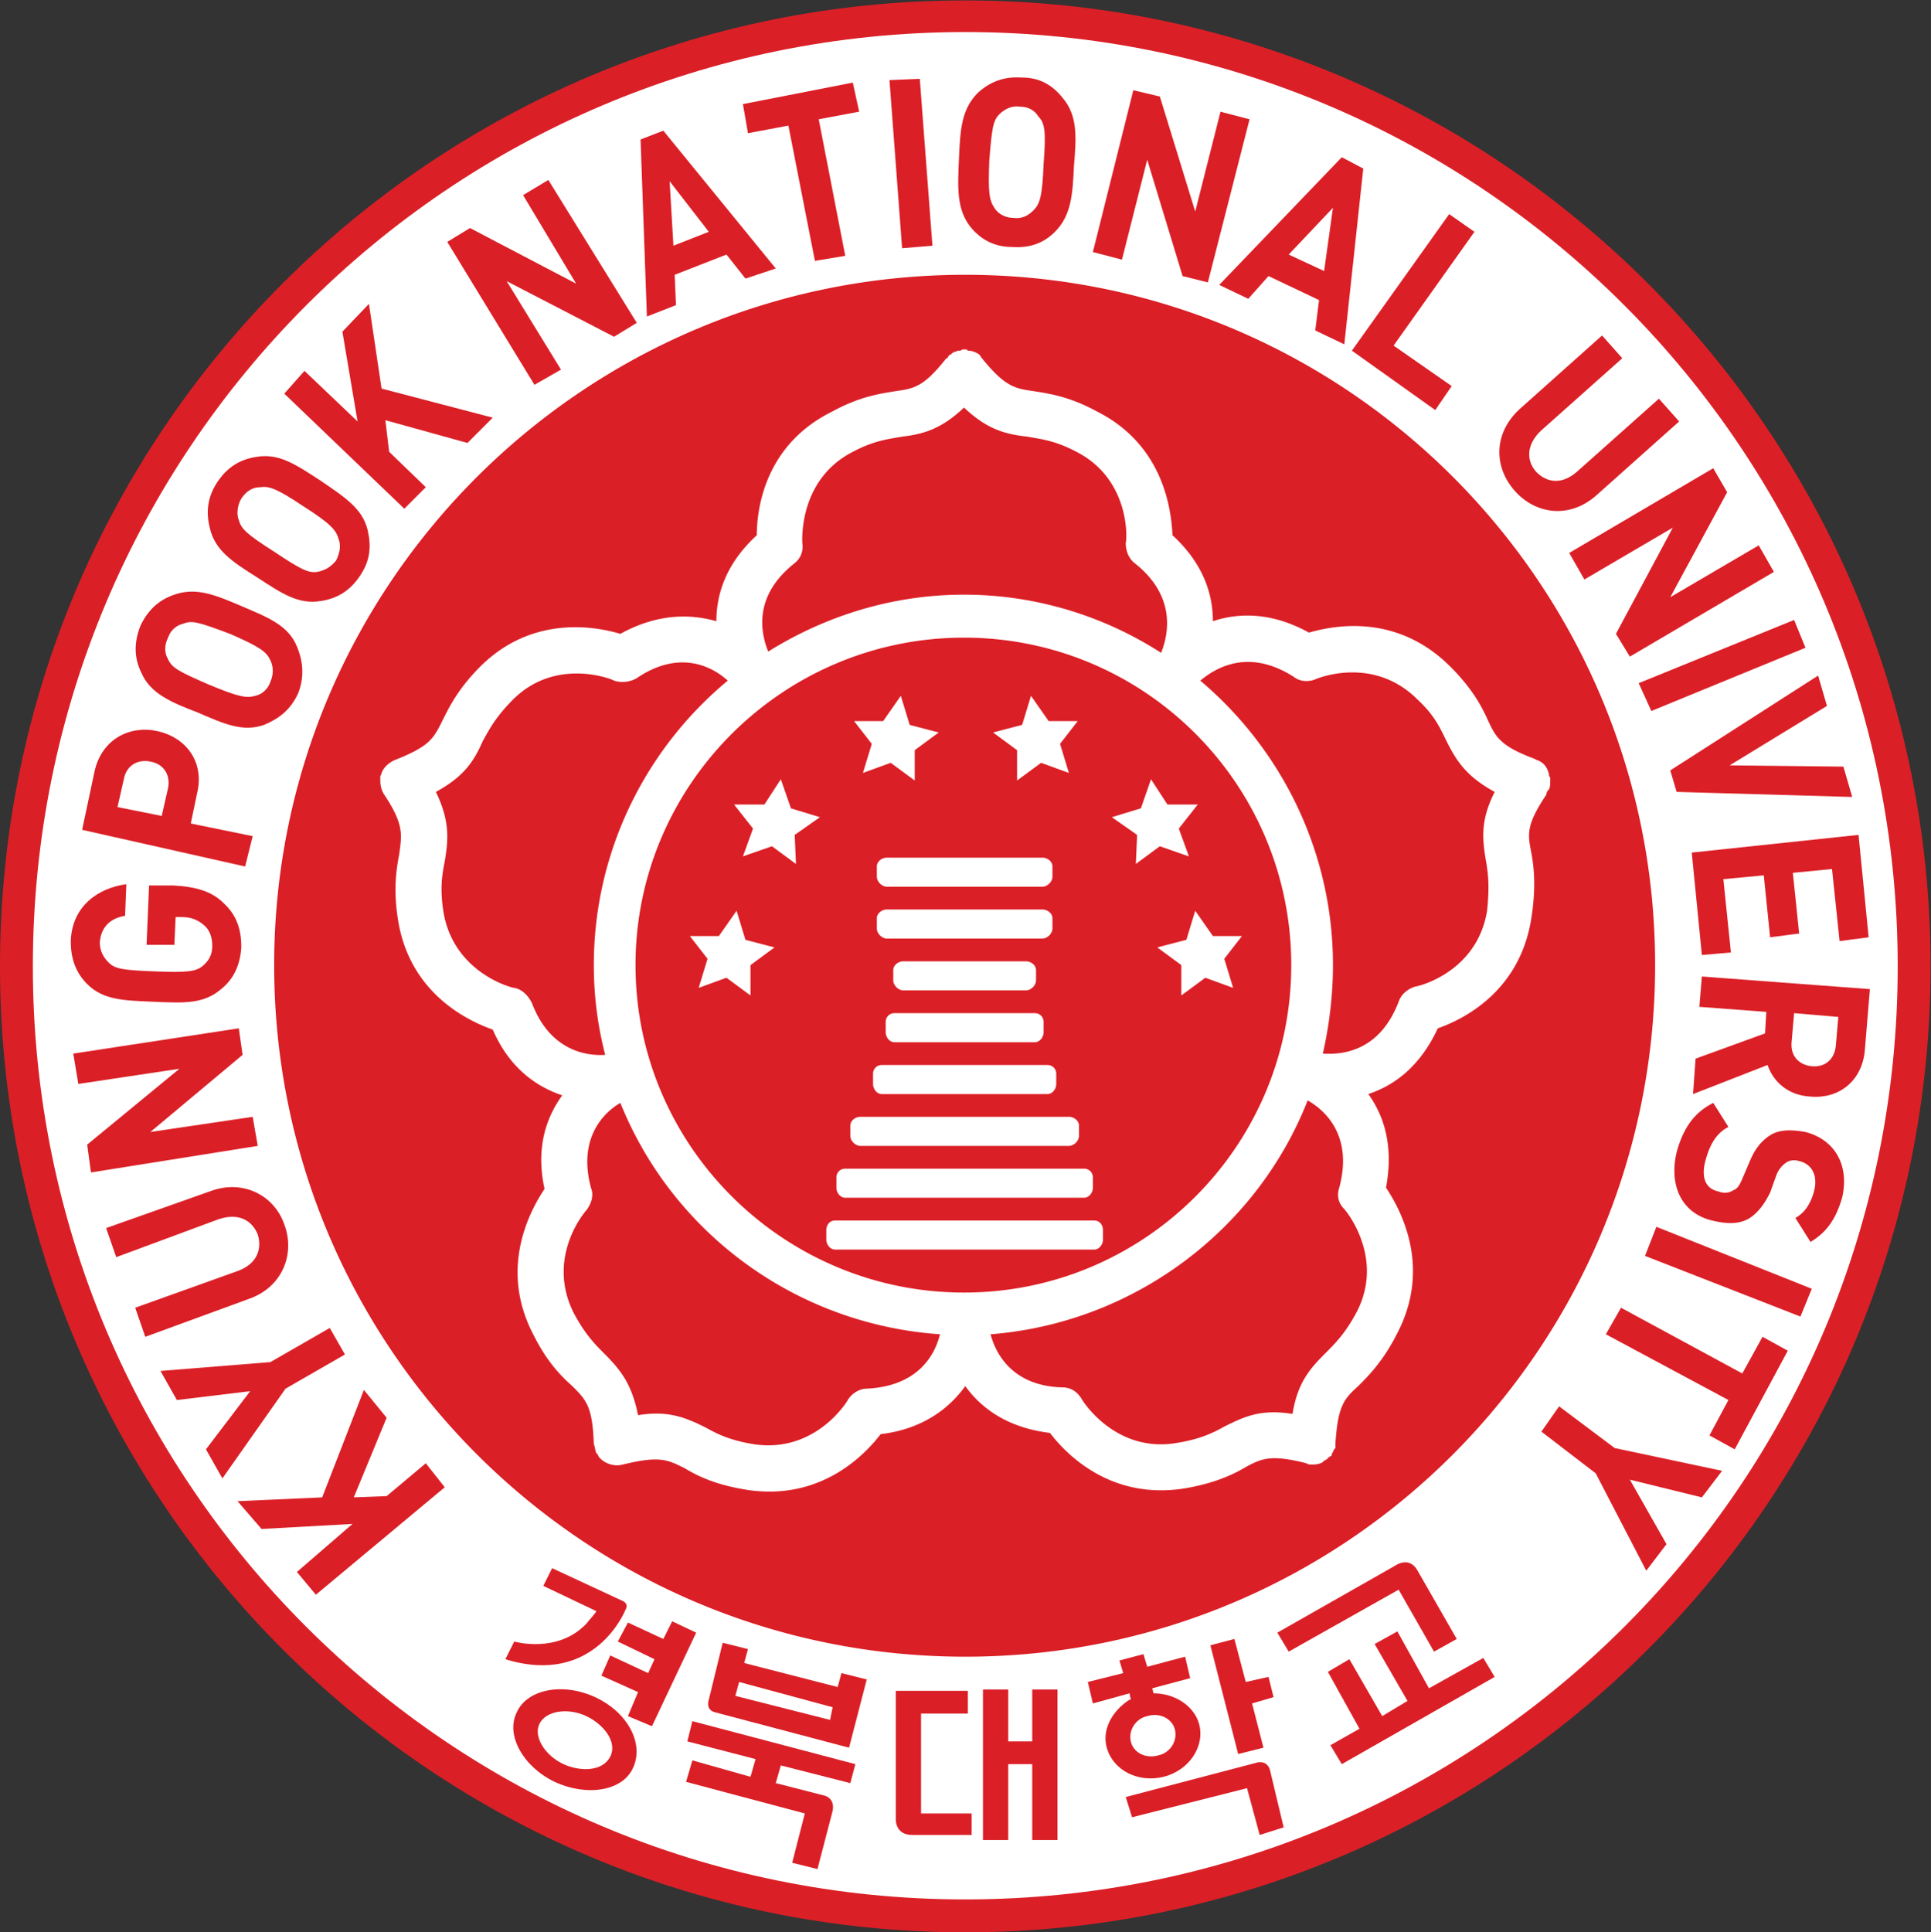
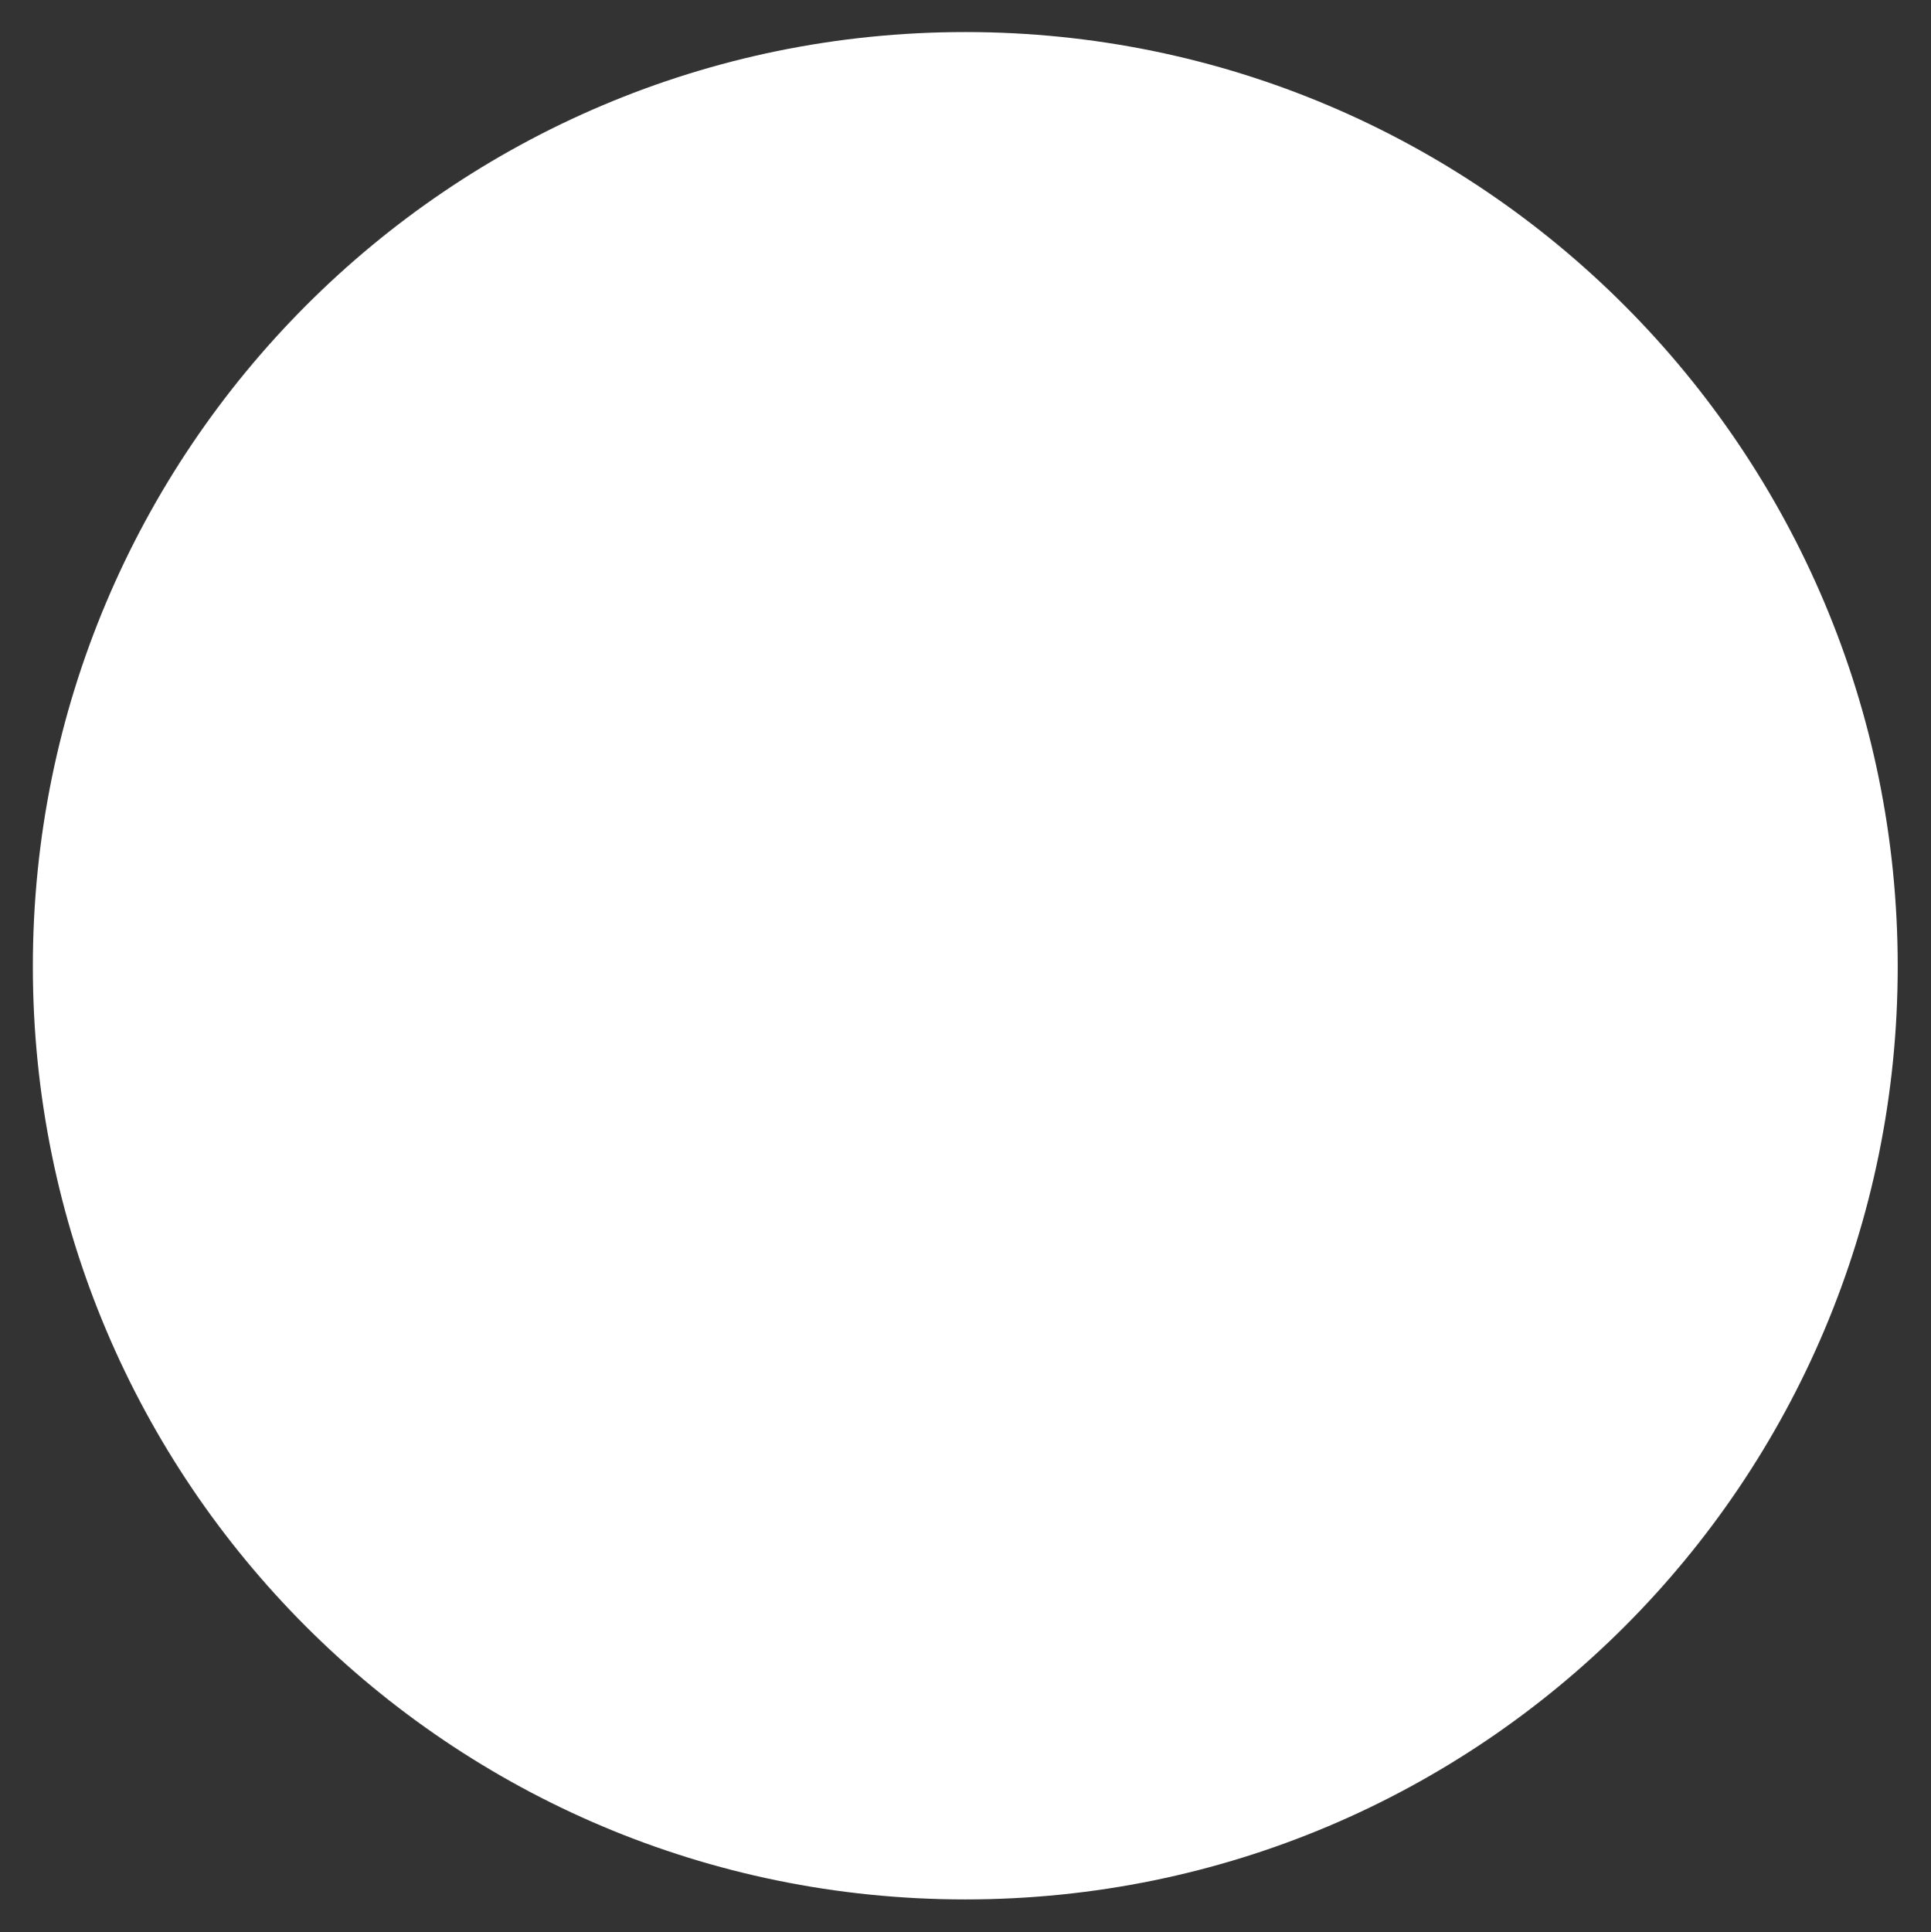
<svg xmlns="http://www.w3.org/2000/svg" xml:space="preserve" width="499.719" height="500" viewBox="0 0 499.719 500">
  <rect x="0" y="0" width="499.719" height="500" fill="#333333" stroke="none" />
-   <path d="M155.544 311.262C69.627 311.262 0 241.595 0 155.631 0 69.668 69.627 0 155.544 0c85.913 0 155.543 69.668 155.543 155.631 0 85.964-69.63 155.631-155.543 155.631z" style="fill:#db1f26;fill-opacity:1;fill-rule:nonzero;stroke:none;stroke-width:.1" transform="matrix(1.606 0 0 -1.606 0 500)" />
  <path d="M155.544 5.298c-83.066 0-150.25 67.221-150.25 150.333s67.184 150.537 150.25 150.537c83.063 0 150.251-67.425 150.251-150.537 0-83.112-67.188-150.333-150.251-150.333" style="fill:#fff;fill-opacity:1;fill-rule:nonzero;stroke:none;stroke-width:.1" transform="matrix(1.606 0 0 -1.606 0 500)" />
-   <path d="M97.52 141.371a57.485 57.485 0 0 0-1.832 14.464c0 18.537 8.551 35.037 21.58 45.833-2.443 2.242-7.737 5.094-14.659.408-1.016-.612-2.443-.816-3.665-.408-.203.204-9.365 3.871-16.285-3.055-2.85-2.851-3.87-4.889-4.886-6.723-1.426-3.259-3.055-5.704-7.534-8.147 2.24-4.684 2.035-7.539 1.425-11.204-.408-2.037-.815-4.277-.204-8.15 1.63-9.777 10.995-12.22 11.402-12.22 1.222-.204 2.24-1.224 2.85-2.445 2.85-7.537 8.55-8.557 11.808-8.353zm118.288-21.388c2.239 8.353-2.243 12.425-5.092 14.055-8.144-20.777-27.892-35.852-51.1-37.684.815-3.055 3.46-8.353 11.605-8.557 1.425 0 2.442-.815 3.054-1.833.203-.408 5.496-8.759 15.268-7.13 3.868.612 5.903 1.63 7.738 2.648 3.257 1.63 5.903 2.854 10.993 2.04.813 5.089 2.85 7.33 5.291 9.777 1.629 1.63 3.258 3.258 5.092 6.722 4.479 8.758-1.834 16.294-2.036 16.498-1.018 1.019-1.221 2.242-.813 3.464zM99.964 133.632c-2.852-1.63-6.923-5.909-4.683-13.853.406-1.018 0-2.445-.815-3.464-.203-.203-6.515-7.536-2.036-16.498 1.833-3.463 3.462-5.094 4.886-6.518 2.648-2.649 4.478-4.89 5.497-9.982 4.887.815 7.738-.408 10.995-2.039 1.831-1.018 3.867-2.036 7.737-2.648 9.77-1.425 14.861 6.722 15.064 7.13.613 1.02 1.833 1.833 3.055 1.833 8.348.408 10.993 5.502 11.807 8.76-23.412 1.629-43.16 16.499-51.507 37.279zm108.106 22.203c0 29.131-23.617 52.76-52.729 52.76-29.113 0-52.935-23.629-52.935-52.76 0-29.129 23.822-52.759 52.935-52.759 29.112 0 52.729 23.63 52.729 52.759zm-43.365 38.704 1.427 4.684 2.849-4.074h4.682l-2.85-3.665 1.425-4.686-4.477 1.631-3.872-2.853v4.89l-3.867 2.85zm-20.563-46.445h22.6c.813 0 1.425-.611 1.425-1.425v-1.63c0-.815-.612-1.629-1.425-1.629h-22.6c-.814 0-1.424.814-1.424 1.629v1.63c0 .814.61 1.425 1.424 1.425zm-.204 5.297v1.629c0 .815.816 1.426 1.628 1.426h19.749c.817 0 1.629-.611 1.629-1.426v-1.629c0-.816-.812-1.63-1.629-1.63h-19.749c-.812 0-1.628.814-1.628 1.63zm24.025 6.723h-25.042c-.815 0-1.628.813-1.628 1.629v1.629c0 .813.813 1.426 1.628 1.426h25.042c.812 0 1.629-.613 1.629-1.426v-1.629c0-.816-.817-1.629-1.629-1.629zm-25.857-20.372h26.669c.817 0 1.427-.611 1.427-1.426v-1.629c0-.816-.61-1.631-1.427-1.631h-26.669c-.813 0-1.425.815-1.425 1.631v1.629c0 .815.612 1.426 1.425 1.426zm25.857 33.407c.812 0 1.629-.61 1.629-1.425v-1.63c0-.815-.817-1.629-1.629-1.629h-25.042c-.815 0-1.628.814-1.628 1.629v1.63c0 .815.813 1.425 1.628 1.425zm-25.653 22 2.849 4.074 1.427-4.684 4.682-1.223-3.869-2.85v-4.89l-3.867 2.853-4.48-1.631 1.426 4.686-2.851 3.665zm-5.292-65.184c0 .814.813 1.426 1.628 1.426h33.592c.814 0 1.629-.612 1.629-1.426v-1.629c0-.817-.815-1.63-1.629-1.63h-33.592c-.815 0-1.628.813-1.628 1.63zm-2.241-8.352c0 .814.612 1.425 1.425 1.425h38.479c.815 0 1.425-.611 1.425-1.425v-1.63c0-.816-.61-1.629-1.425-1.629h-38.479c-.813 0-1.425.813-1.425 1.629zm-13.844 29.332-3.868 2.855-4.48-1.631 1.426 4.685-2.851 3.666h4.683l2.849 4.074 1.427-4.684 4.684-1.223-3.87-2.852zm7.329 21.188-3.867 2.85-4.683-1.63 1.629 4.482-3.054 3.871h4.887l2.645 4.072 1.629-4.683 4.683-1.427-4.072-2.852zm49.473-60.501c0-.817-.61-1.631-1.426-1.631h-41.736c-.813 0-1.425.814-1.425 1.631v1.424c0 1.019.612 1.631 1.425 1.631h41.736c.816 0 1.426-.612 1.426-1.631zm1.427 68.036 4.681 1.427 1.629 4.683 2.646-4.072h4.887l-3.054-3.871 1.629-4.482-4.683 1.63-3.869-2.85.204 4.683zm7.328-20.981 4.682 1.223 1.425 4.684 2.849-4.074h4.685l-2.85-3.666 1.423-4.685-4.478 1.631-3.869-2.855v4.89zm-31.149 56.834c11.603 0 22.597-3.464 31.76-9.372 1.221 3.058 2.442 9.168-4.277 14.462-1.016.816-1.425 2.04-1.425 3.261.205.408.815 10.184-7.939 14.667-3.462 1.833-5.699 2.038-7.942 2.444-3.663.408-6.512 1.224-10.177 4.685-3.666-3.461-6.516-4.277-9.978-4.685-2.238-.406-4.478-.611-7.94-2.444-8.754-4.483-8.143-14.259-8.143-14.667.204-1.221-.204-2.445-1.221-3.261-6.718-5.294-5.497-11.202-4.276-14.258 9.161 5.704 19.952 9.168 31.558 9.168zm.203 51.538c-61.485 0-111.366-49.91-111.366-111.224 0-61.52 49.88-111.427 111.366-111.427 61.484 0 111.161 49.907 111.161 111.427 0 61.314-49.677 111.224-111.161 111.224zm94.059-82.91c-.205-.202-.408-.406-.408-.814-3.257-4.888-3.053-6.315-2.443-9.369.408-2.242.814-5.501 0-10.594-1.831-11.816-10.994-16.295-15.064-17.723-2.85-6.111-6.923-9.166-11.2-10.593 2.648-3.665 4.073-8.554 2.85-15.073 2.445-3.668 7.331-12.835 1.835-23.426-2.241-4.482-4.685-6.925-6.313-8.556-2.239-2.037-3.257-3.055-3.666-9.167v-.813l-.202-.204-.202-.408-.204-.408V76.8l-.407-.204-.205-.205-.203-.204-.406-.204-.204-.204s-.204-.204-.408-.204c-.408-.204-1.019-.204-1.425-.204-.204 0-.612 0-.814.204-5.701 1.427-7.126.816-9.773-.61-2.037-1.222-5.089-2.65-9.975-3.46-11.81-1.836-18.935 5.497-21.582 8.96-6.718.814-10.994 3.872-13.64 7.537-2.648-3.665-6.923-6.925-13.641-7.74-2.647-3.462-9.772-10.797-21.582-8.962-5.089.812-7.938 2.239-9.974 3.463-2.85 1.424-4.074 2.037-9.978.608-1.425-.406-3.053.204-3.866 1.225l-.204.406-.204.204c-.203.408-.203 1.018-.407 1.425-.204 6.112-1.222 7.13-3.46 9.371-1.833 1.631-4.074 3.87-6.312 8.353-5.498 10.592-.612 19.758 1.83 23.425-1.424 6.519.205 11.408 2.852 15.075-4.276 1.425-8.551 4.481-11.197 10.592-4.074 1.427-13.438 5.907-15.27 17.723-.815 5.093-.203 8.351.205 10.593.405 3.054.813 4.685-2.444 9.573-.408.612-.613 1.427-.613 2.241v.61c0 .204.205.409.205.612.408 1.018 1.223 1.631 2.036 2.037 5.7 2.241 6.312 3.464 7.736 6.314 1.018 2.039 2.443 5.094 6.109 8.761 8.347 8.351 18.527 6.519 22.6 5.297 5.903 3.257 11.195 3.257 15.472 2.036 0 4.482 1.628 9.368 6.513 13.852 0 4.483 1.425 14.667 12.217 19.963 4.479 2.443 7.736 2.851 10.179 3.259 2.85.406 4.479.61 8.144 5.296h.204c0 .204.202.408.406.612h.204c0 .202.204.202.408.409h.203l.408.202h.406l.408.202h.611l.202-.202c.612 0 1.222-.202 1.832-.611.204-.204.408-.612.612-.816 3.666-4.482 5.294-4.686 8.144-5.092 2.443-.408 5.7-.816 10.179-3.259 10.586-5.296 12.012-15.48 12.215-19.963 4.885-4.484 6.514-9.37 6.514-13.852 4.277 1.427 9.571 1.427 15.474-1.834 4.274 1.224 14.253 3.055 22.802-5.499 3.665-3.667 5.091-6.519 6.106-8.761 1.225-2.647 2.037-4.073 7.535-6.11.203-.204.611-.204.815-.408.814-.407 1.22-1.221 1.425-2.036v-.205l.204-.408v-.406c0-.406 0-1.019-.204-1.427zm-16.491 7.741c-1.019 2.039-1.832 4.074-4.681 6.723-7.128 7.13-16.086 3.463-16.494 3.259-1.017-.408-2.442-.408-3.46.408-7.33 4.686-12.623 1.426-15.066-.612 13.03-10.998 21.379-27.5 21.379-45.833 0-4.89-.611-9.779-1.629-14.26 3.257-.204 9.162.408 12.214 8.354.408 1.22 1.427 2.036 2.647 2.442.409 0 9.977 2.241 11.606 12.223.406 3.871.2 5.908-.204 8.149-.611 3.665-.817 6.517 1.425 11-4.479 2.443-6.108 4.888-7.737 8.147" style="fill:#db1f26;fill-opacity:1;fill-rule:nonzero;stroke:none;stroke-width:.1" transform="matrix(1.606 0 0 -1.606 0 500)" />
-   <path d="m62.299 82.909-5.293-12.833 5.293.202 6.312 5.296 3.053-3.867L50.897 54.39l-3.053 3.667 8.957 7.74-14.657-.813-3.87 4.48 13.64.612 6.72 17.314 3.665-4.481M43.568 91.872l9.57 5.5 2.442-4.277-9.57-5.502-10.178-14.461-2.647 4.685 7.126 9.369-11.808-1.425-2.648 4.685 17.713 1.426M45.807 114.075c1.833-4.889-.405-10.186-5.7-12.019l-16.695-6.11-1.628 4.684 16.49 5.908c2.85 1.018 4.073 3.26 3.258 5.908-1.017 2.444-3.258 3.463-6.311 2.444l-16.49-6.111-1.63 4.686 16.695 5.906c5.293 2.038 10.382-.61 12.01-5.296M39.09 141.371l-14.864-12.427 16.492 2.447.814-4.685-26.875-4.279-.609 4.482 14.861 12.222-16.287-2.444-.815 4.888 26.671 4.074.612-4.278M36.035 165.816c2.239-2.037 2.851-4.481 2.851-7.129-.204-2.852-1.222-5.092-3.258-6.722-2.85-2.445-6.108-2.241-10.79-2.036-4.683.203-8.145.203-10.79 2.85-1.833 1.833-2.646 4.075-2.646 6.927.202 5.704 4.478 8.556 8.957 9.167l-.204-5.094c-2.442-.407-3.87-1.832-4.071-4.277 0-1.427.61-2.445 1.425-3.259 1.018-1.019 2.239-1.223 7.532-1.427 5.09-.204 6.516 0 7.533.815 1.018.815 1.63 1.833 1.63 3.26 0 1.425-.408 2.648-1.426 3.463-1.019.815-2.037 1.221-3.462 1.221H28.3l-.203-4.481h-4.48l.407 9.575h3.868c3.868-.204 6.312-1.02 8.145-2.853M31.759 183.539l-1.018-4.888 9.977-2.039-1.22-4.888-26.266 5.907 2.037 9.575c1.221 5.093 5.7 7.333 10.18 6.314 4.479-1.018 7.533-4.889 6.31-9.981zm-11.808 2.239-1.017-4.48 7.125-1.426 1.02 4.481c.405 2.037-.612 3.871-2.853 4.278-2.034.408-3.867-.611-4.275-2.853M47.844 207.17c1.017-2.447 1.22-4.89.203-7.539-1.22-2.647-3.054-4.074-5.496-5.092-3.461-1.223-6.515.204-10.792 2.037-4.275 1.629-7.533 3.055-8.958 6.314-1.221 2.445-1.221 4.89-.204 7.539 1.224 2.647 3.055 4.276 5.499 5.092 3.46 1.222 6.515 0 10.79-1.833 4.274-1.835 7.532-3.055 8.958-6.518zm-18.324 3.665c-1.017-.202-2.036-1.018-2.442-2.24-.611-1.223-.611-2.446 0-3.464.61-1.425 1.831-2.036 6.514-4.074 4.886-2.037 6.108-2.241 7.533-1.834 1.019.204 2.036 1.02 2.443 2.241.61 1.426.408 2.65 0 3.464-.611 1.425-1.832 2.242-6.515 4.279-4.886 1.831-6.108 2.238-7.533 1.628M59.245 225.909c.61-2.648.407-4.89-1.222-7.333-1.629-2.444-3.664-3.667-6.31-4.075-3.666-.611-6.311 1.224-10.384 3.871-3.868 2.445-6.718 4.279-7.533 7.945-.61 2.445-.408 4.89 1.22 7.333 1.63 2.443 3.666 3.667 6.313 4.075 3.664.611 6.31-1.224 10.384-3.871 3.867-2.647 6.717-4.482 7.532-7.945zm-17.305 6.926c-1.222 0-2.24-.61-3.054-1.834-.612-1.018-.815-2.443-.408-3.463.408-1.424 1.222-2.24 5.7-5.092 4.277-2.85 5.498-3.464 6.923-3.258 1.22.202 2.24.815 3.054 1.831.611 1.224.815 2.445.408 3.464-.408 1.426-1.222 2.444-5.702 5.296-4.275 2.854-5.496 3.259-6.921 3.056M75.327 239.964l-13.232 3.668.612-5.093 5.904-5.704-3.462-3.463-19.342 18.537 3.257 3.669 8.552-8.151-2.444 14.464 4.277 4.482 2.035-13.65L79.4 244.04l-4.074-4.076M98.944 257.077l-17.305 8.961 8.756-14.259-4.277-2.443-14.046 23.018 3.664 2.239 17.1-8.961-8.548 14.26 4.07 2.444 14.251-23.019-3.665-2.24M120.119 266.446l-3.054 3.872-8.347-3.259.204-4.89-4.683-1.833-1.019 28.519 3.665 1.424 18.119-22.204zm-12.217 15.686.612-10.389 5.7 2.24-6.312 8.149M131.927 292.114l4.275-22-4.887-.815-4.274 21.796-6.516-1.223-.813 4.686 17.711 3.463 1.019-4.686-6.515-1.221M145.363 271.336l-2.035 27.093 4.885.203 2.037-26.889-4.887-.407M169.998 273.983c-1.831-1.833-4.072-2.647-6.922-2.445-2.849 0-5.09 1.225-6.719 3.261-2.238 2.851-2.034 6.314-1.832 11 .204 4.684.408 7.944 3.054 10.591 2.037 1.835 4.276 2.65 7.126 2.446 2.85 0 4.887-1.222 6.516-3.259 2.442-2.852 2.239-6.314 1.831-11.001-.203-4.481-.406-7.942-3.054-10.593zm-2.645 18.539c-.611 1.016-1.629 1.629-3.056 1.629-1.221.203-2.442-.408-3.258-1.224-1.017-1.017-1.221-2.24-1.628-7.536-.203-5.093 0-6.314.816-7.537.61-1.018 1.833-1.629 3.053-1.629 1.425-.205 2.444.409 3.258 1.221 1.017 1.018 1.425 2.242 1.629 7.538.406 5.091.202 6.519-.814 7.538M190.561 266.854l-5.7 18.741-4.07-16.094-4.685 1.223 6.516 26.074 4.275-1.017 5.7-18.538 4.072 16.092 4.683-1.221-6.718-26.278-4.073 1.018M211.937 258.093l.612 4.89-8.144 3.871-3.258-3.665-4.682 2.239 19.749 20.575 3.461-1.834-3.054-28.315zm2.853 19.761-7.128-7.536 5.703-2.651 1.425 10.187M217.843 254.836l15.676 22 4.072-2.853-13.03-18.333 9.366-6.52-2.647-3.868-13.437 9.574M244.106 232.225c-3.461 3.868-3.461 9.37.815 13.239l13.232 11.816 3.258-3.667-13.03-11.61c-2.239-2.039-2.646-4.686-.815-6.723 1.832-1.834 4.278-2.038 6.719.204l13.03 11.611 3.258-3.668-13.234-11.814c-4.275-3.87-9.773-3.259-13.233.612M260.393 209.207l9.162 17.11-14.251-8.353-2.444 4.279 23.21 13.648 2.24-3.87-9.162-16.908 14.249 8.351 2.446-4.276-23.21-13.649-2.24 3.668M264.058 201.26l25.043 10.185 1.832-4.479-24.838-10.186-2.037 4.48M270.165 183.743l-1.017 3.463 23.82 15.278 1.424-4.889-15.676-9.575 18.324-.204 1.425-4.889-28.3.816M272.608 173.966l26.875 2.85 1.629-16.5-4.684-.61-1.221 11.61-6.311-.612 1.017-9.777-4.681-.611-1.018 9.982-6.516-.612 1.221-11.815-4.682-.407-1.629 16.502M273.221 140.761l11.197 4.074.204 3.463-10.791.814.406 4.888 27.077-2.035-.814-9.778c-.406-5.092-4.274-7.945-8.753-7.537-3.867.204-6.108 2.648-6.923 5.092l-12.011-4.686zm22.596 2.037.409 4.685-7.125.611-.409-4.684c-.202-2.243 1.221-3.668 3.258-3.872 2.238-.203 3.665 1.223 3.867 3.26M270.165 125.685c1.019 3.667 2.648 6.317 5.905 7.947l2.445-3.871c-2.037-1.019-3.055-3.055-3.666-5.296-.816-2.852 0-4.686 2.037-5.094 1.015-.406 1.83-.204 2.441.204.611.204 1.018.816 1.425 1.834l1.221 2.852c.816 2.037 2.037 3.462 3.462 4.279 1.426.812 3.257.812 5.498.404 4.682-1.221 7.124-5.294 5.903-10.59-1.019-3.464-2.444-5.502-5.089-7.131l-2.442 3.872c1.829 1.017 2.645 2.851 3.052 4.48.611 2.648-.61 4.277-2.444 4.686-.608.204-1.423.204-2.033-.205-.612-.406-1.225-1.018-1.629-2.035l-1.019-2.854c-1.018-2.037-2.037-3.258-3.259-4.072-1.628-1.02-3.663-1.02-6.107-.408-5.089 1.222-6.922 5.907-5.701 10.998M266.907 113.669l25.043-9.983-1.832-4.48-25.042 9.777 1.831 4.686M278.515 85.76l-19.751 10.594 2.444 4.276 19.544-10.59 3.258 5.906 4.072-2.24-8.552-15.89-4.07 2.241 3.055 5.704M257.135 73.945l-8.754 6.723 2.85 4.074 8.959-6.72 17.305-3.669-3.258-4.277-11.604 2.852 5.903-10.39-3.258-4.276-8.143 15.683M134.167 19.556l-2.444-9.37-4.072 1.02 2.036 7.943-19.136 5.094 1.017 3.46 9.365-2.648.815 2.853-10.994 2.852.814 3.258 26.263-6.924-.813-3.055-11.199 2.85-.815-2.85 7.94-2.039s1.629-.408 1.223-2.444M115.232 35.445l21.581-5.702 2.851 10.998-4.071 1.02-.613-2.241-15.064 3.868.609 2.243-4.071 1.018-2.24-9.167s-.61-1.629 1.018-2.037zm18.935.817-.407-2.04-15.27 3.872.611 2.24 15.066-4.072M146.992 15.685h9.57v3.464h-8.145V35.24h7.533v3.667h-11.604V18.333s-.204-2.648 2.646-2.648M166.334 30.76h-3.868v8.352h-4.072V14.87h4.072v12.224h3.868V14.87h4.07v24.242h-4.07V30.76M230.262 39.316l-5.089 9.166-3.666-2.035 5.295-9.169-4.074-2.443-5.291 9.166-3.463-2.037 5.091-9.166-4.683-2.65 1.832-3.054 24.635 14.055-1.833 3.055-8.754-4.888" style="fill:#db1f26;fill-opacity:1;fill-rule:nonzero;stroke:none;stroke-width:.1" transform="matrix(1.606 0 0 -1.606 0 500)" />
-   <path d="m228.431 58.262 6.31-11.002-3.665-2.038-5.701 9.983-17.713-9.983-1.833 3.058 19.344 10.998s2.037 1.223 3.258-1.016M202.37 27.298l-20.971-5.502 1.017-3.259 18.53 4.685 2.034-7.537 3.868 1.223-2.24 9.37c-.61 1.63-2.238 1.02-2.238 1.02zm-1.629 13.035-1.831 6.927-3.87-1.017 4.479-17.521 4.072 1.021-1.832 7.129 3.46 1.017-.814 3.26zm-18.729-2.851c-2.85-1.833-4.479-4.888-3.666-7.739 1.018-3.668 5.091-5.704 9.162-4.688 4.072 1.02 6.718 4.89 5.699 8.557-.812 2.854-3.868 4.89-7.327 4.89l-.206.814 6.108 1.629-.814 3.463-6.107-1.628-.61 2.036-3.868-1.02.61-2.036-5.701-1.427.814-3.461 5.906 1.63.202-1.02zm2.849-2.647c2.036.61 4.071-.408 4.478-2.24.408-1.835-.813-3.668-2.646-4.077-2.036-.61-4.071.409-4.479 2.242-.406 1.834.814 3.667 2.647 4.075M101.998 26.483c1.833 3.87-.813 8.962-6.106 11.406-5.294 2.444-10.995 1.223-12.624-2.444-1.833-3.667 1.02-8.76 6.107-11.202 5.295-2.447 10.994-1.427 12.623 2.24zm-11.197.611c-3.054 1.424-4.885 4.481-3.868 6.518 1.018 2.037 4.48 2.65 7.533 1.223 2.646-1.223 5.09-4.075 3.87-6.52-1.224-2.444-4.887-2.444-7.535-1.22M100.369 53.372l-11.4 5.296-1.424-2.852 8.55-4.073c-.203-.408-.814-1.021-1.63-2.038-4.682-4.889-11.603-2.854-11.603-2.854l-1.426-2.85c14.456-4.481 19.341 7.944 19.341 7.944.612 1.02-.408 1.427-.408 1.427zm7.942-3.261-1.426-2.85-5.7 2.647-1.63-3.057 5.905-2.85-1.018-2.24-6.107 2.851-1.426-3.259 5.904-2.65-1.628-3.868 3.868-1.63 7.126 15.075-3.868 1.83" style="fill:#db1f26;fill-opacity:1;fill-rule:nonzero;stroke:none;stroke-width:.1" transform="matrix(1.606 0 0 -1.606 0 500)" />
</svg>